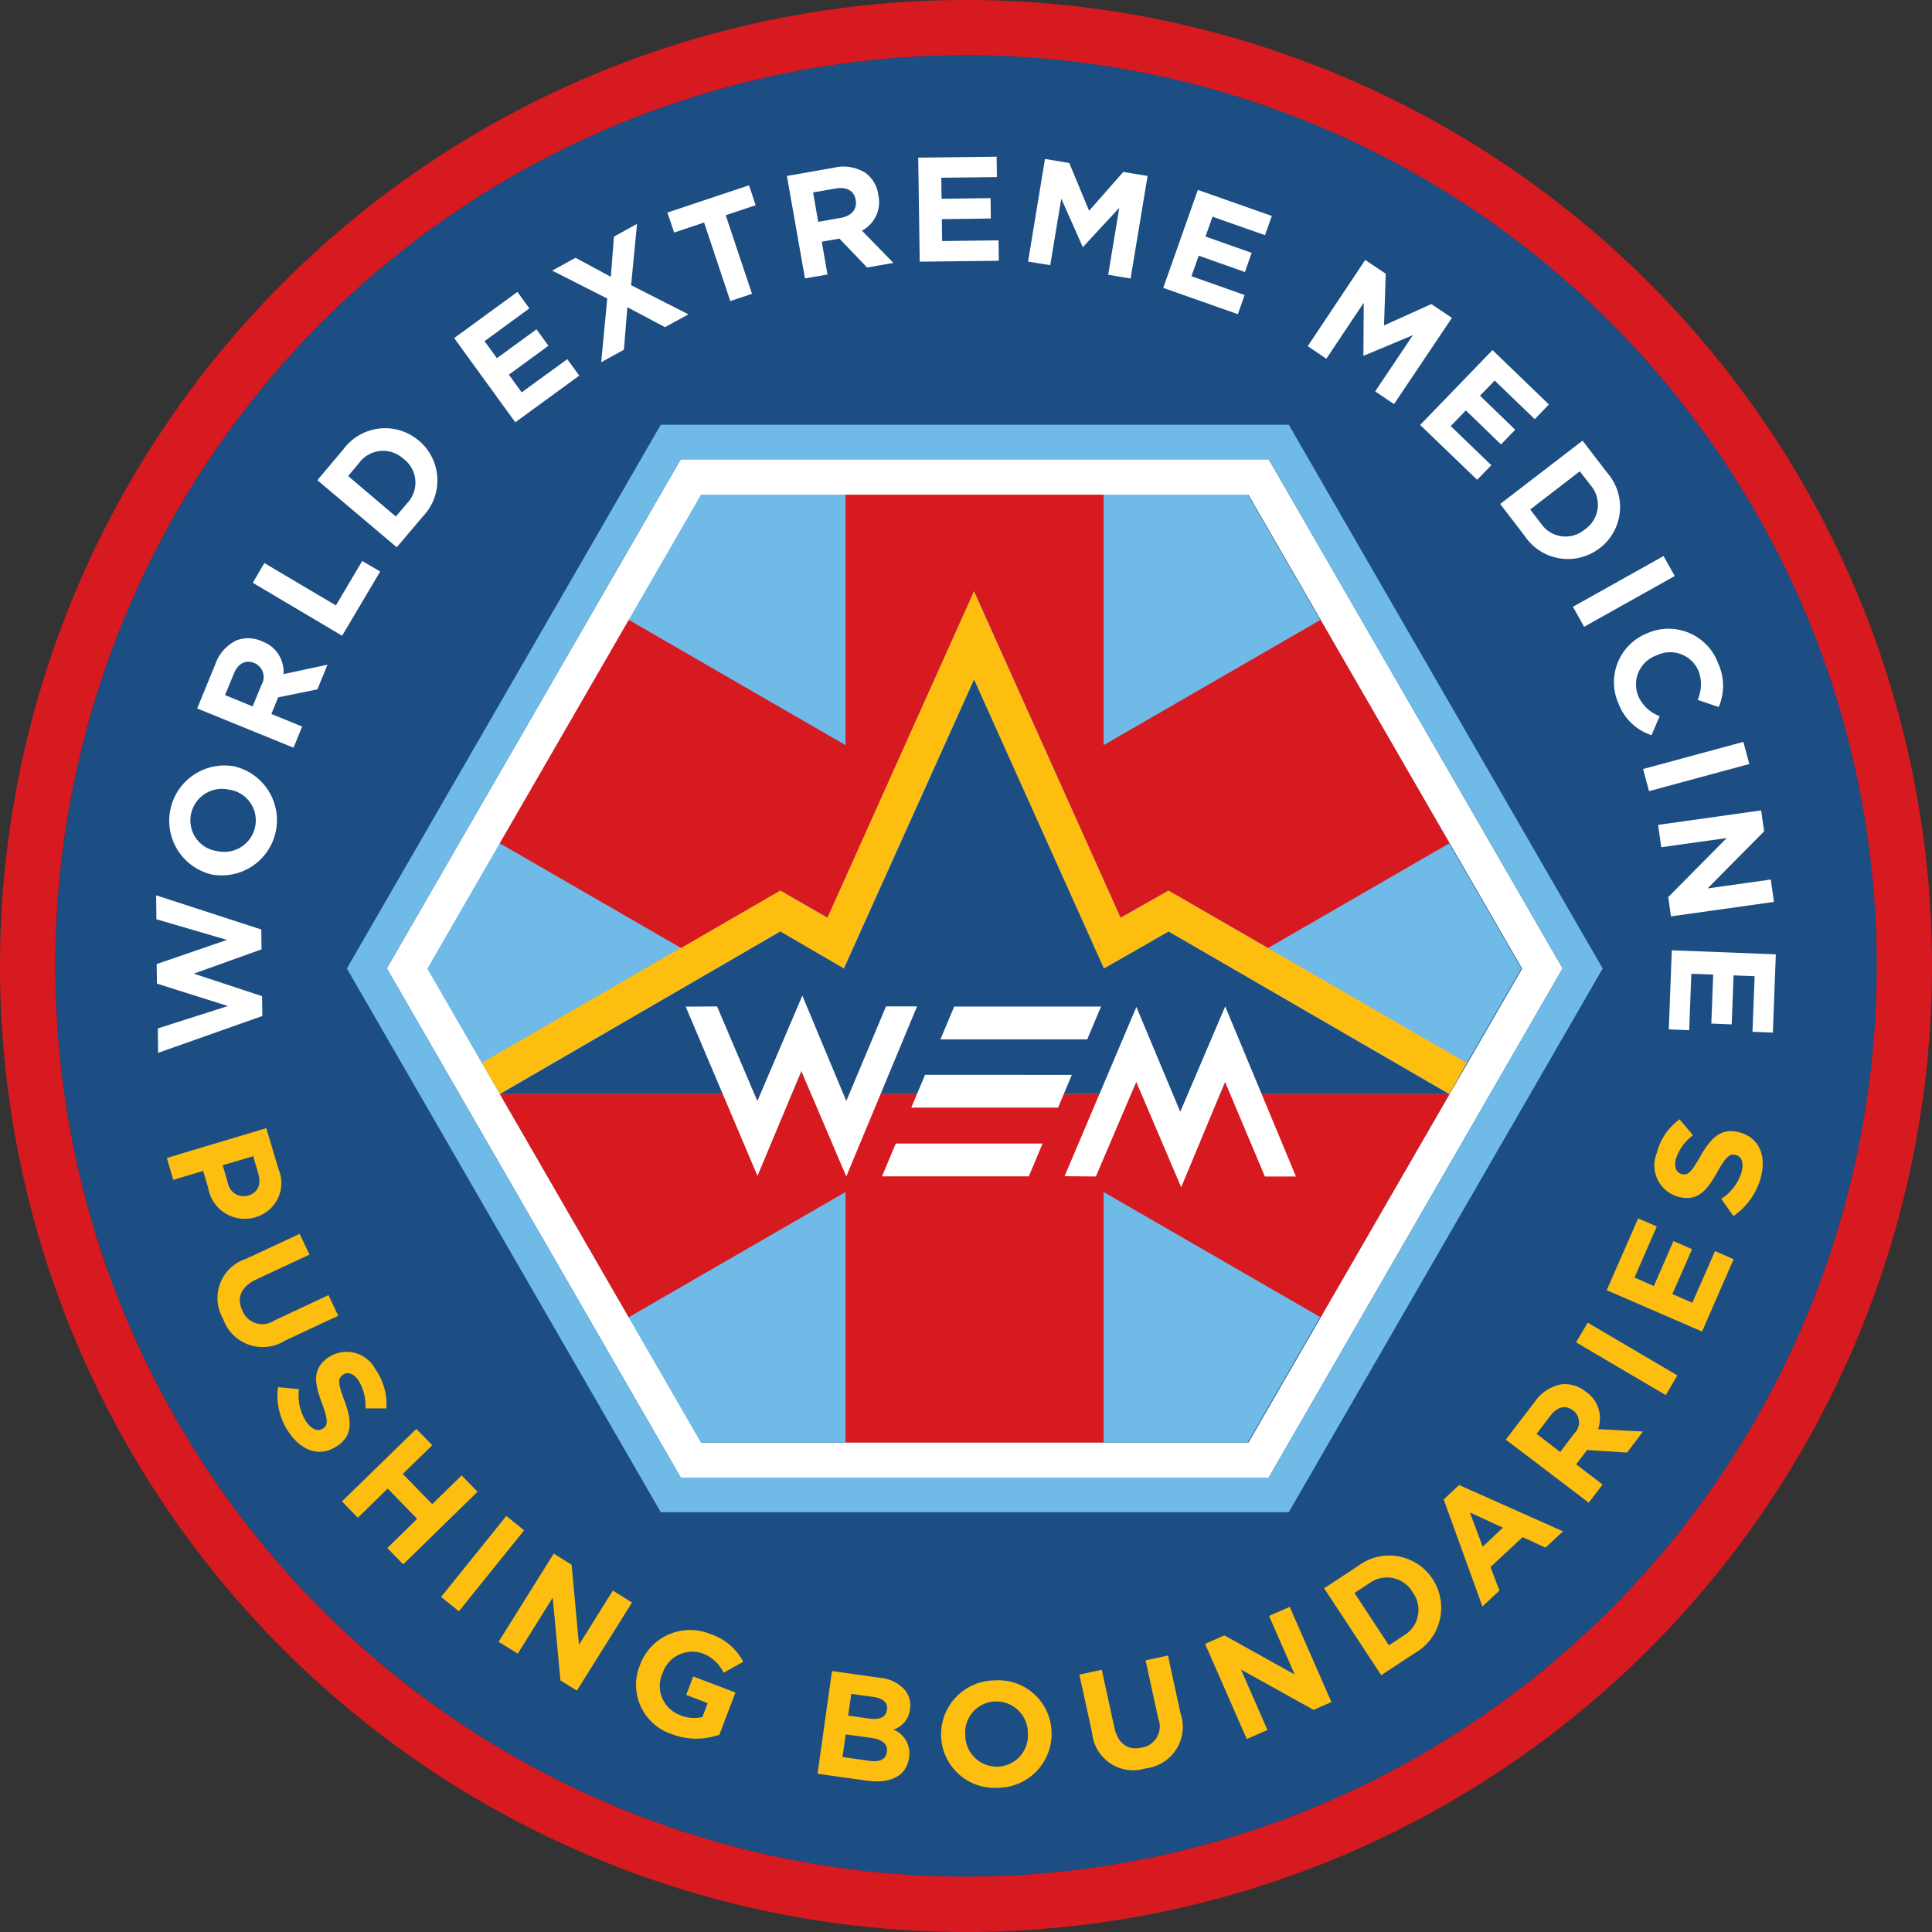
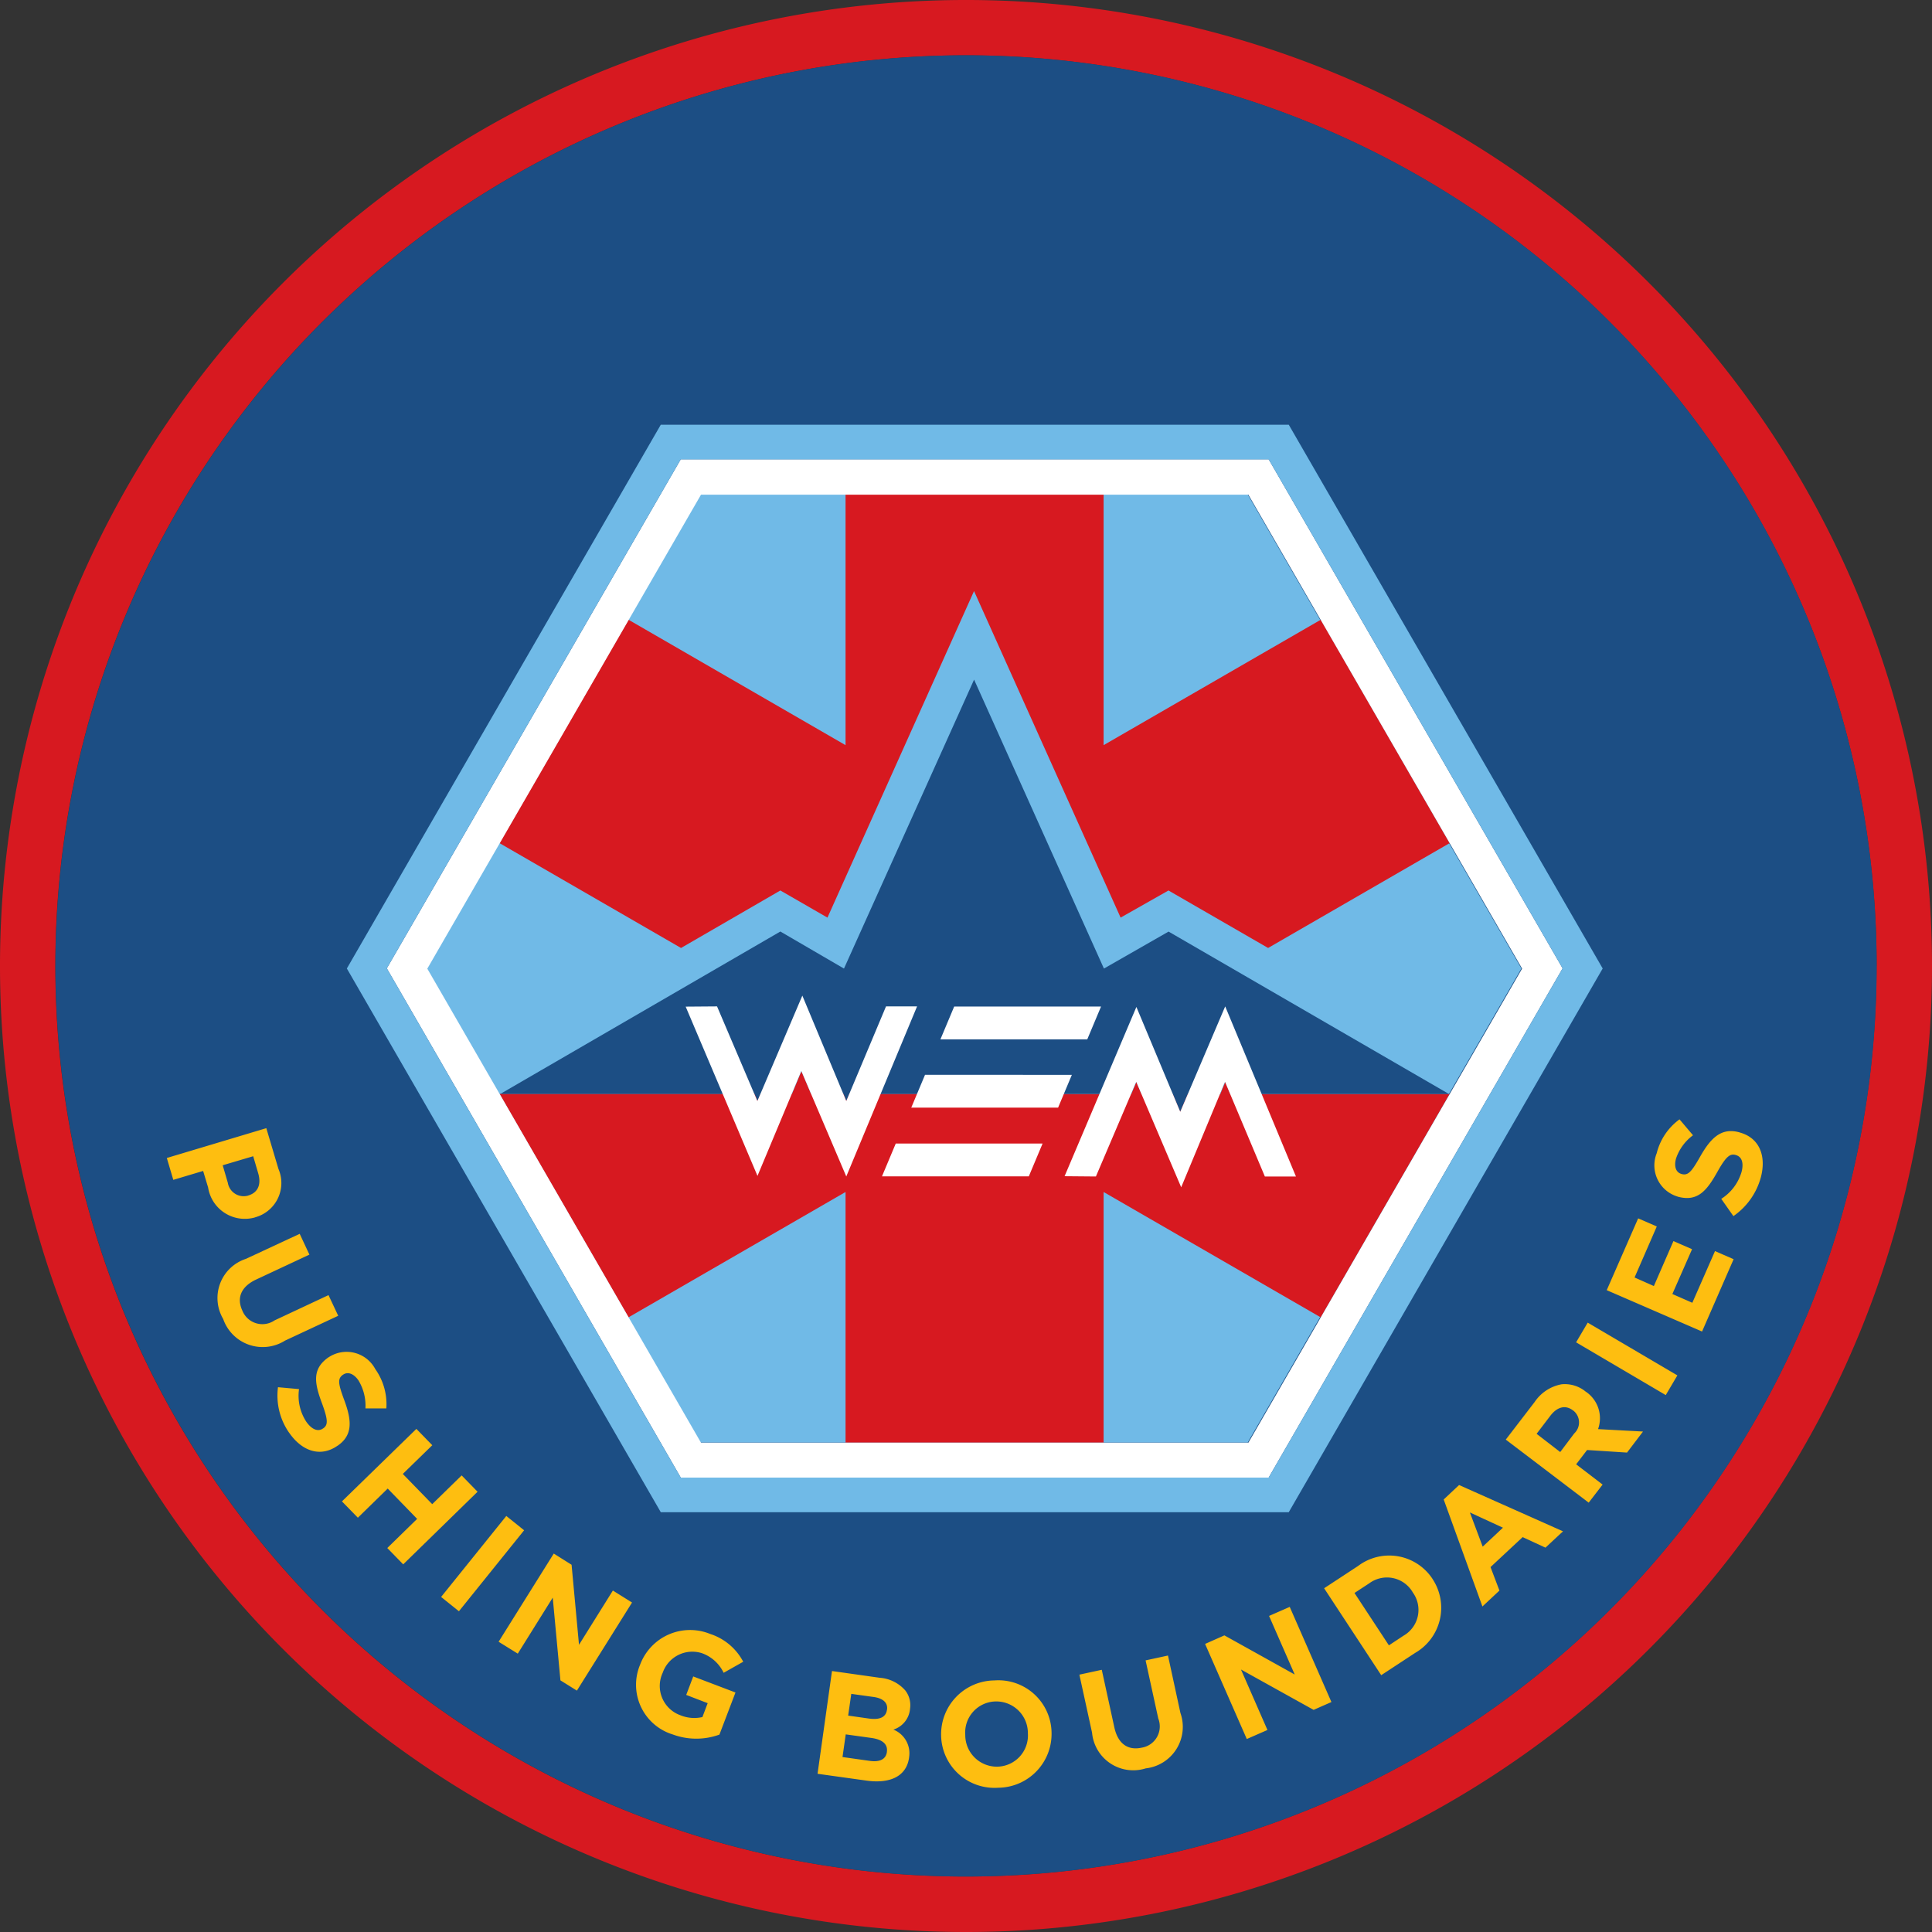
<svg xmlns="http://www.w3.org/2000/svg" id="Group_2" data-name="Group 2" width="113" height="113" viewBox="0 0 113 113">
  <rect x="0" y="0" width="113" height="113" fill="#333333" stroke="none" />
  <defs>
    <clipPath id="clip-path">
      <rect id="Rectangle_2" data-name="Rectangle 2" width="113" height="113" fill="none" />
    </clipPath>
  </defs>
  <g id="Group_1" data-name="Group 1" clip-path="url(#clip-path)">
    <path id="Path_1" data-name="Path 1" d="M113,56.5A56.5,56.5,0,1,0,56.5,113,56.5,56.5,0,0,0,113,56.5m-3.244,0A53.26,53.26,0,1,1,56.5,3.236a53.262,53.262,0,0,1,53.26,53.26" fill="#d71920" />
    <path id="Path_2" data-name="Path 2" d="M57.37,110.619A53.26,53.26,0,1,0,4.11,57.36a53.262,53.262,0,0,0,53.26,53.26" transform="translate(-0.866 -0.864)" fill="#1c4e84" />
    <path id="Path_3" data-name="Path 3" d="M95.629,64.385l.016-.024-15.993-27.7-.016-.032H47.619l-15.993,27.7-.016.032L47.6,92.06l.016.024H79.636Z" transform="translate(-6.658 -7.715)" fill="#70bae7" />
    <path id="Path_4" data-name="Path 4" d="M79.171,80.7h-4.61l-.3-.71-.3.71-18.724-.008-.568-1.334-.553,1.334H37.01l7.546,13.072L57.25,86.433v14.659H72.343V86.433l12.7,7.333L92.582,80.7H79.755l-.292-.71Z" transform="translate(-7.795 -16.715)" fill="#d71920" />
-     <path id="Path_5" data-name="Path 5" d="M92.3,73.212l-16.427-9.5-3.781,2.163-7.61-16.9-7.618,16.9-3.718-2.163-16.4,9.5L35.71,71.389l17.437-10.08L55.9,62.9l8.581-19.1,8.588,19.1,2.8-1.587,17.437,10.08Z" transform="translate(-7.521 -9.225)" fill="#febe10" />
    <path id="Path_6" data-name="Path 6" d="M81.965,63.163,92.582,57.03,85.044,43.965,72.343,51.3V36.64H57.25V51.3L44.556,43.965,37.01,57.03l10.617,6.133,5.81-3.363,2.755,1.587,8.573-19.1,8.573,19.1,2.8-1.587Z" transform="translate(-7.795 -7.717)" fill="#d71920" />
    <path id="Path_7" data-name="Path 7" d="M97.431,63.805,80.238,34.03H45.853L28.66,63.805,45.853,93.589H80.238Zm-2.368.016-.016.024-15.993,27.7H47.037l-.016-.024-15.993-27.7.016-.024L47.037,36.1H79.054l.016.032Z" transform="translate(-6.036 -7.167)" fill="#fff" />
    <path id="Path_8" data-name="Path 8" d="M99.152,63.274,80.791,31.47H44.061L25.7,63.274l18.361,31.8h36.73Zm-2.344-.008L79.615,93.05H45.229L28.037,63.266,45.229,33.491H79.615Z" transform="translate(-5.413 -6.628)" fill="#70bae7" />
    <path id="Path_9" data-name="Path 9" d="M92.556,74.592l-16.4-9.5-3.781,2.163-7.594-16.9-7.61,16.9L53.45,65.088l-16.38,9.5H51.942l.174.41.174-.41h1.831l.56-1.342.576,1.342h1.887l.166.41.174-.41h16.49l.3-.71.3.71H76.4l.434,1.042.45-1.042h1.887l.3-.71.292.71Z" transform="translate(-7.808 -10.605)" fill="#1c4e84" />
    <path id="Path_10" data-name="Path 10" d="M72.968,84.332l4.2-9.9,2.565,6.133L82.362,74.4,86.5,84.348H84.682l-2.329-5.534-2.565,6.165L77.16,78.814,74.8,84.348Zm-9.875-1.91-.805,1.918h8.588l.805-1.918ZM75.1,74.409l-.805,1.918H65.706l.805-1.918ZM64.806,78.4,64,80.322h8.588l.805-1.918Zm-14-3.986,4.2,9.9,2.565-6.133L60.2,84.348,64.34,74.4H62.524L60.2,79.935,57.63,73.77,55,79.935,52.641,74.4Z" transform="translate(-10.702 -15.537)" fill="#fff" />
-     <path id="Path_11" data-name="Path 11" d="M17.782,61.87l-.016-1.16-3.994-1.318,3.963-1.421-.016-1.16-6.149-2,.016,1.4,4.128,1.208L11.6,58.831l.016,1.145,4.152,1.31-4.1,1.31.016,1.429Zm-2.889-8.265h-.016a3.231,3.231,0,0,1,1.2-6.347h.016a3.231,3.231,0,0,1-1.2,6.347m.955-4.973h-.016a1.846,1.846,0,0,0-2.226,1.445,1.814,1.814,0,0,0,1.516,2.147h.016a1.846,1.846,0,0,0,2.226-1.445,1.814,1.814,0,0,0-1.516-2.147m3.757-2.455.505-1.239-1.8-.734.395-.971L21,42.767l.592-1.445-2.573.553a1.887,1.887,0,0,0-1.255-1.918l-.016-.008a1.91,1.91,0,0,0-1.484-.047,2.438,2.438,0,0,0-1.239,1.405L13.97,43.88Zm-2.392-2.416L15.6,43.1l.505-1.231c.245-.6.671-.86,1.2-.647l.016.008a.884.884,0,0,1,.41,1.271Zm.008-7.231.679-1.153,4.184,2.479,1.539-2.6,1.05.616-2.226,3.757Zm8.423-2.076,1.531-1.808a3.041,3.041,0,0,0-.237-4.428l-.016-.008a3.032,3.032,0,0,0-4.4.513L21,30.531ZM23.458,29.5a1.744,1.744,0,0,1,2.581-.213l.016.008a1.739,1.739,0,0,1,.205,2.573l-.671.789L22.8,30.287ZM29,22.219l3.7-2.7.7.963L30.776,22.4l.726.995,2.313-1.689.7.963L32.2,24.359l.75,1.034,2.668-1.942.7.963-3.742,2.731Zm9.346-5.936-.182,2.352L36.1,17.522l-1.366.75,3.221,1.634L37.6,23.632,38.93,22.9l.2-2.487,2.2,1.168,1.374-.75-3.355-1.705.347-3.584Zm5.273-.821-1.752.584-.395-1.168,4.776-1.595.387,1.168-1.752.584,1.539,4.594-1.271.426Zm5.9,3.268,1.318-.229L50.5,16.583l1.034-.182,1.618,1.689,1.539-.268-1.839-1.887a1.886,1.886,0,0,0,.955-2.084v-.016a1.9,1.9,0,0,0-.75-1.279,2.431,2.431,0,0,0-1.855-.3l-2.739.482Zm.774-3.308-.3-1.721,1.31-.229c.639-.111,1.089.111,1.184.671v.016c.087.505-.221.908-.86,1.026Zm5.849-3.757,4.586-.055.016,1.192-3.252.039.016,1.231,2.865-.039.016,1.192-2.865.039.016,1.279,3.3-.039.016,1.192-4.626.055Zm6.426,6.078,1.295.213.647-3.892,1.247,2.81.032.008L67.9,14.6l-.647,3.915,1.31.221.995-6L68.137,12.5l-2,2.273-1.16-2.794-1.421-.237Zm9.93-4.192,4.326,1.524L76.426,16.2l-3.071-1.081-.41,1.16,2.7.955-.395,1.121-2.7-.955L72.123,18.6l3.11,1.1-.395,1.121-4.365-1.539Zm6.426,9.141,1.089.734L82.2,20.151,82.18,23.23l.032.016,2.865-1.2-2.21,3.292,1.105.742,3.386-5.044-1.208-.805-2.763,1.247.1-3.023-1.2-.805Zm10.807.229,3.3,3.181-.829.86-2.344-2.258L89,25.59l2.06,1.989-.829.86-2.06-1.989-.884.916,2.376,2.289-.829.853L85.5,27.3Zm.45,9L91.621,33.8a3.037,3.037,0,0,0,4.373.71l.016-.008a3.034,3.034,0,0,0,.434-4.4L95,28.219Zm5.3-1.081a1.746,1.746,0,0,1-.339,2.565l-.016.008a1.735,1.735,0,0,1-2.558-.347l-.631-.821,2.9-2.234Zm4.255,4.128.655,1.168-5.3,2.968-.655-1.168Zm-2.652,8.581a3.077,3.077,0,0,0,1.95,1.895l.474-1.113a2.185,2.185,0,0,1-1.263-1.208,1.8,1.8,0,0,1,1.1-2.352l.016-.008a1.8,1.8,0,0,1,2.416.916,2.224,2.224,0,0,1-.047,1.7l1.231.418a3.139,3.139,0,0,0-.039-2.573A3.09,3.09,0,0,0,98.8,39.475l-.016.008a3.079,3.079,0,0,0-1.705,4.065m7.325,2.289.347,1.295-5.865,1.587-.347-1.295ZM99.42,50.692,99.6,52l3.829-.537-3.418,3.45.158,1.129,6.023-.845-.182-1.31-3.7.521,3.308-3.339-.174-1.224Zm6.883,7.57-.174,4.578-1.192-.047.126-3.252-1.231-.047-.111,2.865-1.192-.047.111-2.865-1.279-.047-.126,3.3-1.192-.047.174-4.626Z" transform="translate(-2.437 -2.445)" fill="#fff" />
    <path id="Path_12" data-name="Path 12" d="M12.36,85.2l.379,1.279,1.745-.521.292.971a2.171,2.171,0,0,0,2.747,1.745l.016-.008a2.079,2.079,0,0,0,1.35-2.826l-.71-2.384Zm3.268.426,1.784-.529.292.995c.189.639,0,1.129-.576,1.3l-.016.008a.939.939,0,0,1-1.184-.75Zm.032,9a2.448,2.448,0,0,0,3.615,1.255l3.11-1.452-.568-1.208L18.659,94.7a1.26,1.26,0,0,1-1.879-.568c-.347-.742-.087-1.405.805-1.823L20.7,90.852l-.568-1.216L16.986,91.1a2.41,2.41,0,0,0-1.326,3.521m3.86,6.655c.75,1.081,1.831,1.445,2.818.758l.016-.008c.868-.6.837-1.429.4-2.621-.379-1.018-.418-1.3-.087-1.531l.016-.008c.245-.166.592-.079.884.339a2.852,2.852,0,0,1,.41,1.642H25.2a3.559,3.559,0,0,0-.647-2.3,1.9,1.9,0,0,0-2.715-.7l-.016.008c-.995.687-.821,1.531-.379,2.715.363.987.339,1.255.063,1.445l-.016.008c-.292.205-.655.055-.971-.395a2.771,2.771,0,0,1-.426-1.91l-1.231-.111a3.8,3.8,0,0,0,.655,2.668m3.086,4.01.931.955,1.745-1.705L27,106.308l-1.745,1.705.931.955,4.349-4.247-.931-.955-1.721,1.681-1.721-1.768L27.887,102l-.931-.955Zm5.8,5.589,1.042.837,3.813-4.736-1.042-.837Zm3.363,2.621,1.121.695,2.045-3.276.45,4.839.963.6L39.57,111.2l-1.121-.7-1.981,3.173-.434-4.681-1.042-.655Zm10.144,5.407a3.977,3.977,0,0,0,2.771.024l.939-2.463-2.471-.939-.41,1.081,1.255.482-.308.813a2.147,2.147,0,0,1-1.3-.111,1.82,1.82,0,0,1-1.034-2.455l.008-.016a1.835,1.835,0,0,1,2.305-1.152,2.238,2.238,0,0,1,1.263,1.145l1.145-.647a3.35,3.35,0,0,0-1.934-1.626,3.119,3.119,0,0,0-4.1,1.808l-.008.016a3.037,3.037,0,0,0,1.879,4.042m8.51,2.313,2.865.4c1.358.189,2.329-.237,2.487-1.334v-.016a1.489,1.489,0,0,0-.916-1.634,1.4,1.4,0,0,0,.971-1.184v-.016a1.408,1.408,0,0,0-.268-1.081,2.189,2.189,0,0,0-1.5-.75l-2.794-.395Zm4.057-3.734c-.063.45-.458.584-1.042.505l-1.224-.174.182-1.271,1.31.182c.56.079.837.347.781.742Zm0,2.439v.016c-.063.45-.442.608-1.026.521l-1.571-.221.189-1.326,1.531.213c.663.1.931.395.876.8m6.512,2.108a3.148,3.148,0,0,0,3.118-3.26v-.016a3.109,3.109,0,0,0-3.339-3,3.15,3.15,0,0,0-3.118,3.268v.016a3.122,3.122,0,0,0,3.339,2.992M60.97,120.8a1.847,1.847,0,0,1-1.91-1.839v-.016a1.817,1.817,0,0,1,1.752-1.958,1.847,1.847,0,0,1,1.91,1.839v.016A1.826,1.826,0,0,1,60.97,120.8m8.652.1a2.444,2.444,0,0,0,2.021-3.244l-.726-3.355-1.31.284.742,3.4a1.258,1.258,0,0,1-.971,1.705c-.8.174-1.389-.221-1.6-1.192l-.734-3.363-1.31.284.742,3.394a2.419,2.419,0,0,0,3.15,2.084m5.9-1.713,1.208-.529-1.547-3.536,4.247,2.36,1.042-.458-2.439-5.565-1.208.529,1.5,3.426-4.113-2.289-1.129.5Zm7.862-3.734,1.981-1.3a3.048,3.048,0,0,0,1.026-4.318l-.008-.016a3.028,3.028,0,0,0-4.357-.75l-1.981,1.3Zm-.695-5.376a1.742,1.742,0,0,1,2.534.521l.008.016a1.736,1.736,0,0,1-.537,2.526l-.86.568-2.013-3.063Zm6.615,1.358.995-.931-.521-1.374,1.879-1.752,1.334.616,1.026-.955-6.078-2.708-.9.845Zm.016-3.5-.75-2,1.934.892Zm6.2-2.573.813-1.058-1.547-1.184.639-.837,2.337.15L98.7,101.2l-2.629-.142a1.876,1.876,0,0,0-.7-2.179l-.016-.008a1.922,1.922,0,0,0-1.421-.434,2.422,2.422,0,0,0-1.571,1.034l-1.689,2.2Zm-1.666-2.96-1.381-1.066.805-1.058c.395-.513.876-.655,1.326-.308l.016.008a.88.88,0,0,1,.055,1.334Zm6.173-3.331.679-1.153L95.466,94.83l-.679,1.152Zm2.123-3.718L104,91.12l-1.089-.474-1.326,3.023-1.168-.513,1.152-2.621-1.089-.474-1.145,2.629-1.129-.5,1.3-2.984-1.089-.474-1.839,4.2Zm3.434-9c.339-1.263-.071-2.329-1.239-2.644l-.016-.008c-1.018-.276-1.634.276-2.266,1.381-.537.947-.726,1.16-1.113,1.058l-.016-.008c-.284-.079-.442-.395-.308-.892a2.8,2.8,0,0,1,.995-1.366l-.789-.931a3.493,3.493,0,0,0-1.334,1.981,1.905,1.905,0,0,0,1.216,2.534l.016.008c1.168.316,1.7-.355,2.321-1.46.513-.916.742-1.066,1.066-.979l.016.008c.347.095.466.466.324.995a2.8,2.8,0,0,1-1.184,1.563l.71,1.01a4.04,4.04,0,0,0,1.6-2.25" transform="translate(-2.603 -17.471)" fill="#febe10" />
  </g>
</svg>